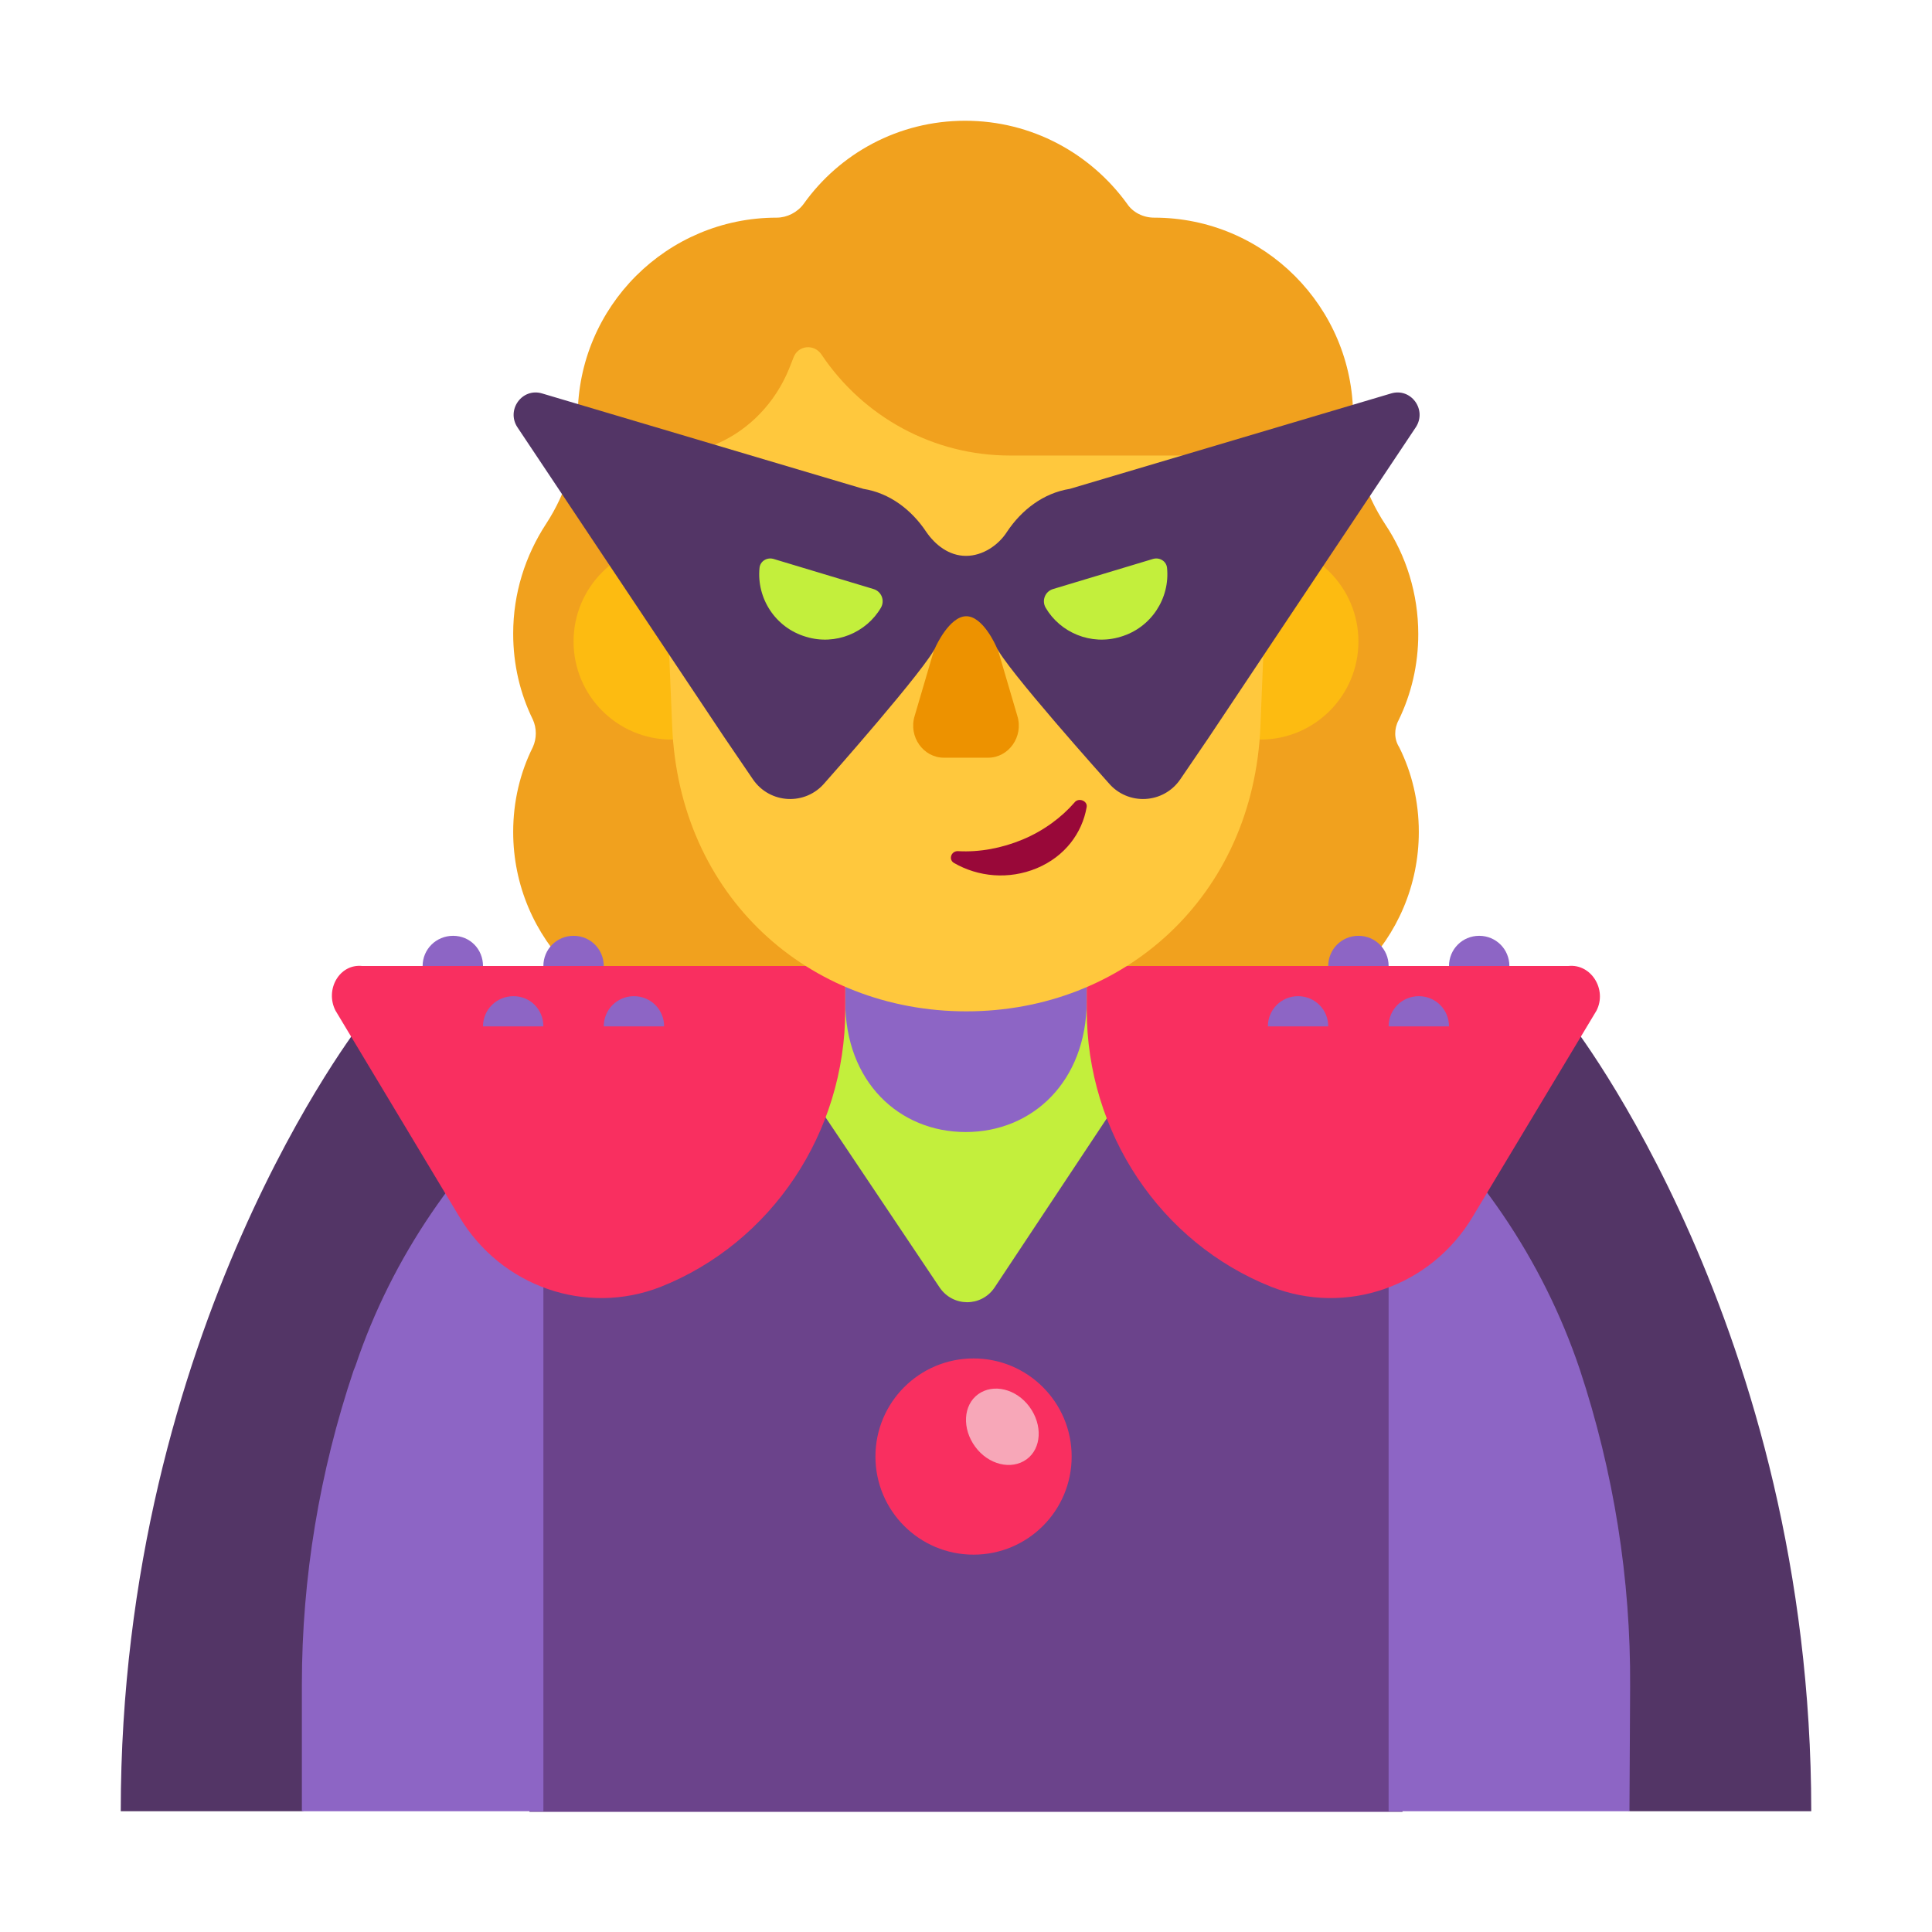
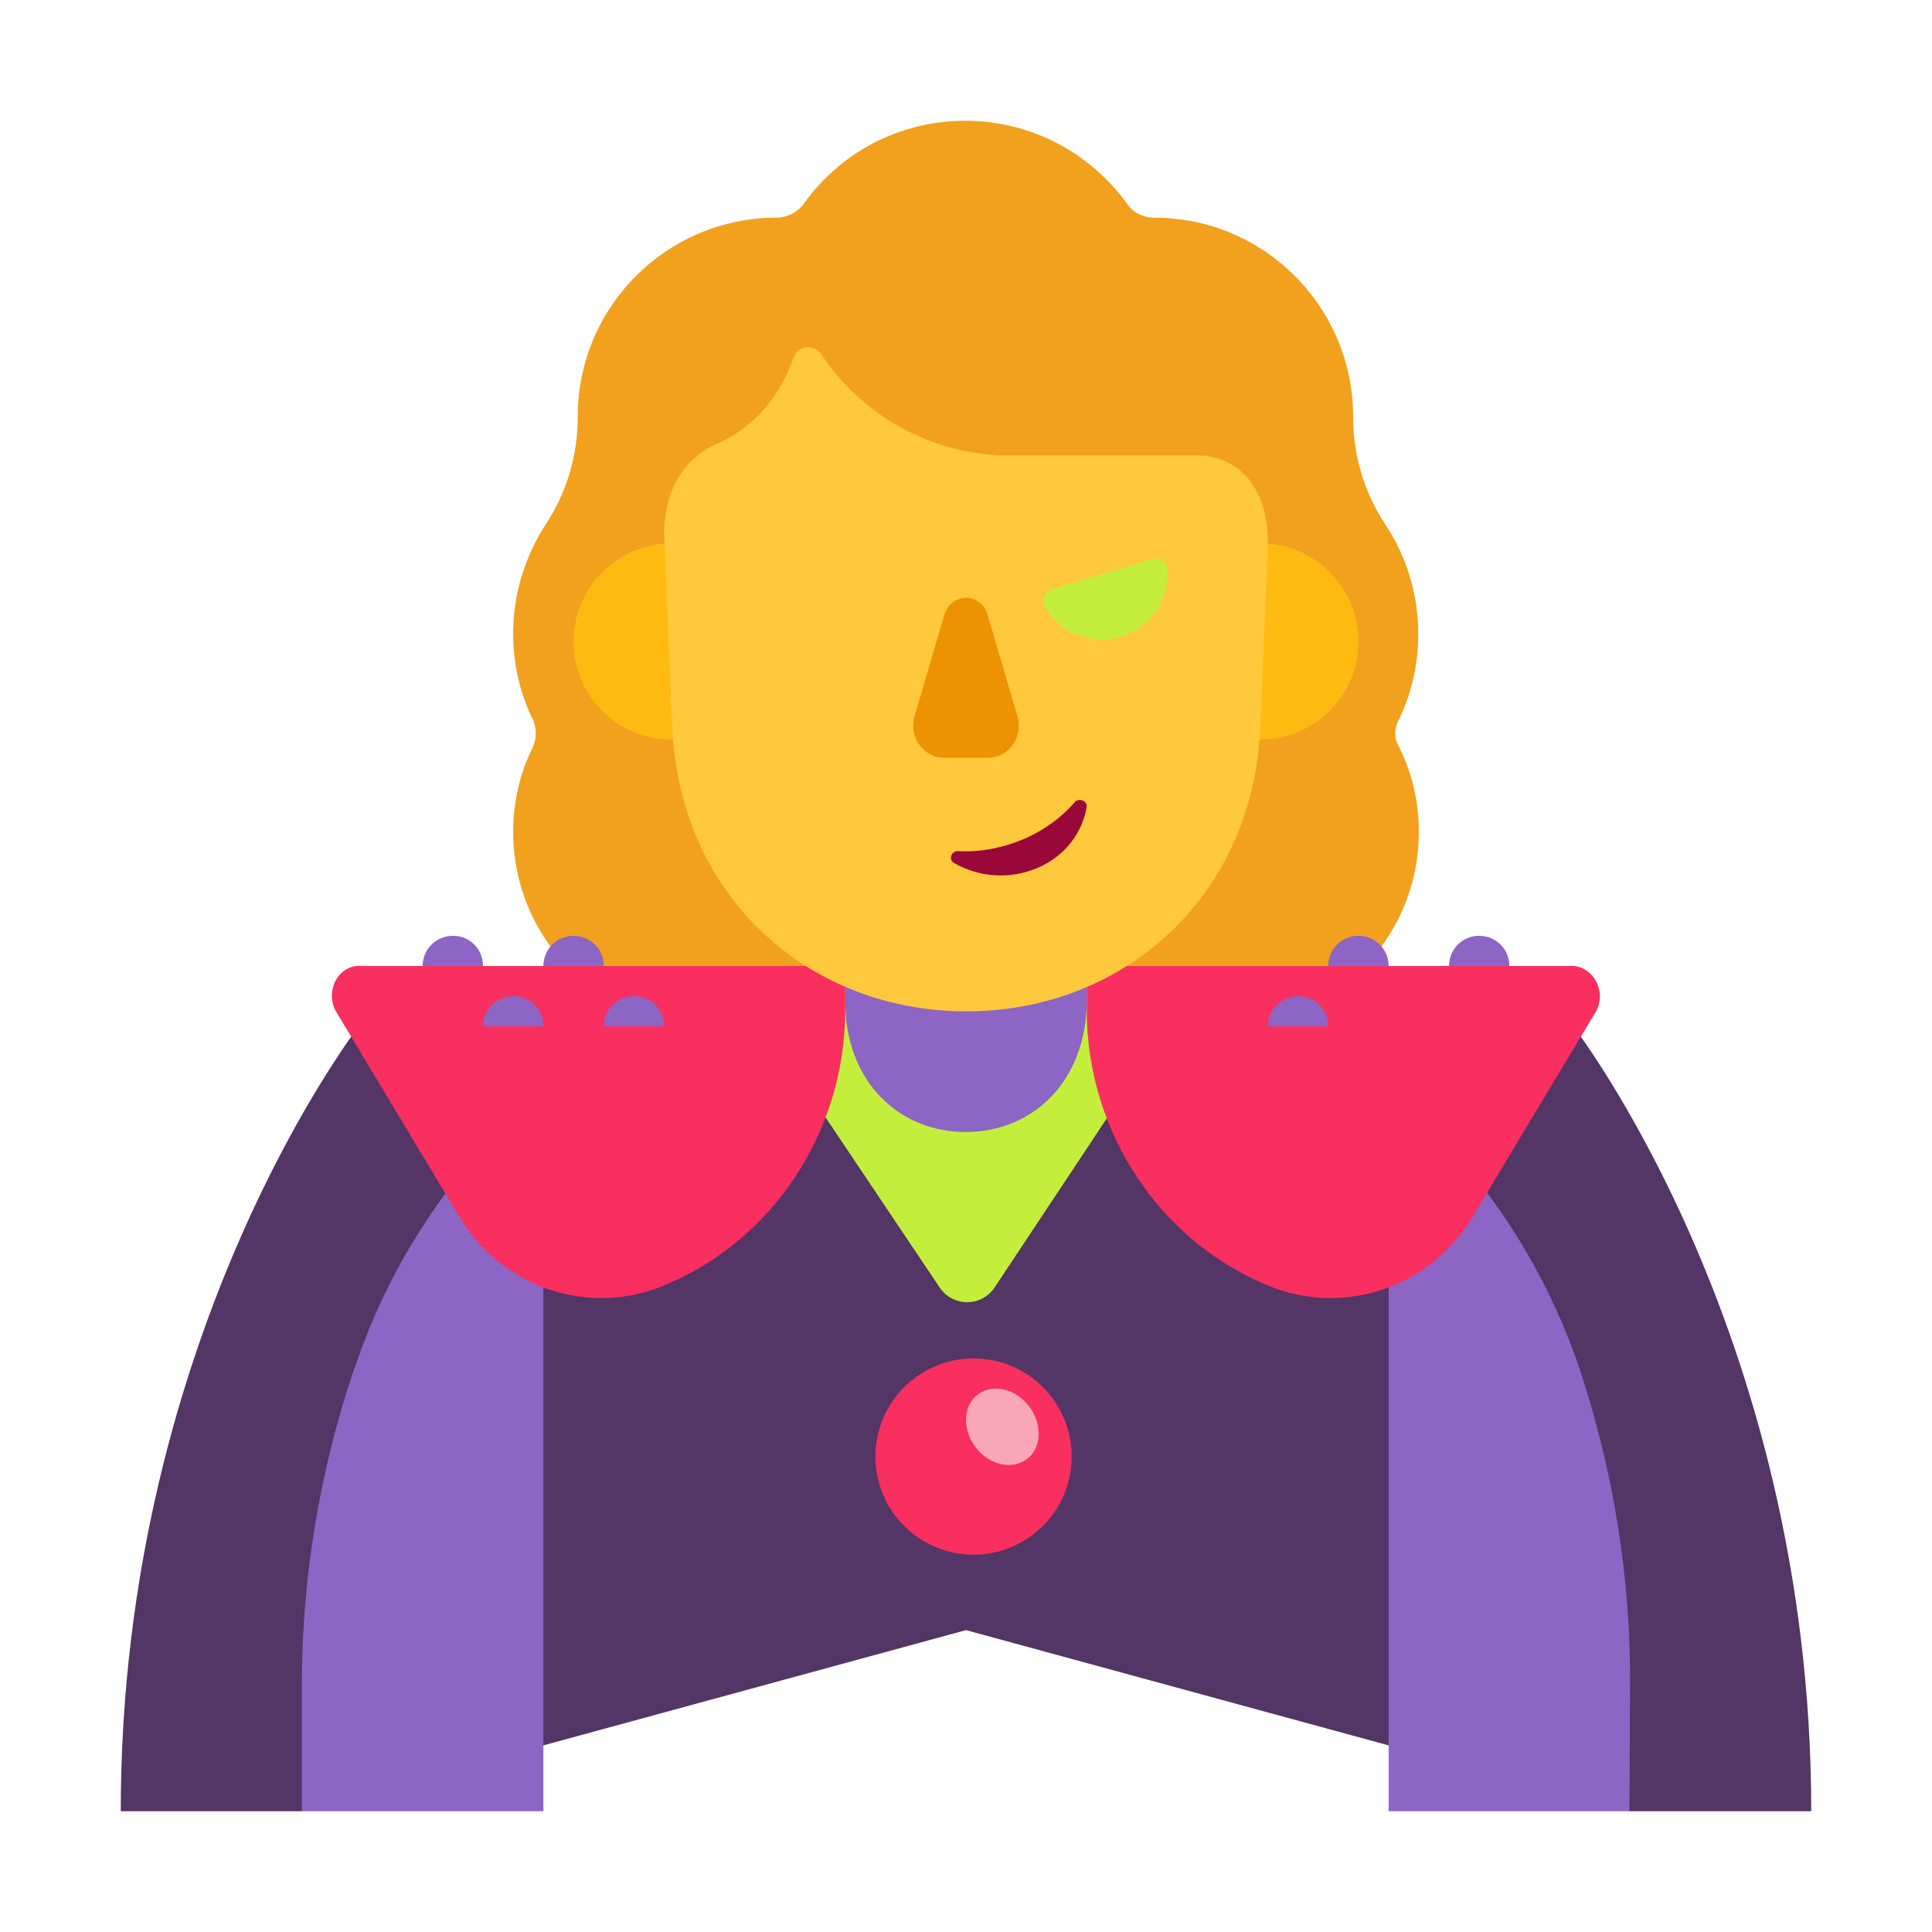
<svg xmlns="http://www.w3.org/2000/svg" width="32" height="32" viewBox="0 0 32 32" fill="none">
  <path d="M23.491 10.503C23.491 11.01 23.376 11.497 23.166 11.927C23.089 12.07 23.089 12.242 23.175 12.376C23.385 12.796 23.5 13.274 23.5 13.78C23.5 15.557 22.058 17 20.282 17H11.718C9.942 17 8.5 15.557 8.5 13.78C8.5 13.274 8.615 12.796 8.825 12.376C8.891 12.232 8.891 12.06 8.825 11.917C8.615 11.487 8.5 11.01 8.5 10.494C8.5 9.825 8.701 9.204 9.044 8.678C9.388 8.153 9.569 7.541 9.569 6.911V6.901C9.569 5.076 11.049 3.605 12.864 3.605C13.035 3.605 13.207 3.519 13.312 3.376C13.904 2.545 14.878 2 15.986 2C17.093 2 18.067 2.545 18.669 3.376C18.764 3.519 18.936 3.605 19.117 3.605C20.941 3.605 22.412 5.086 22.412 6.901V6.911C22.412 7.541 22.593 8.153 22.946 8.688C23.29 9.204 23.491 9.834 23.491 10.503Z" fill="#F1A11E" />
  <path d="M6 16.92C6 16.92 2 22 2 30H5L16 27L27 30H30C30 21.99 26 16.92 26 16.92H6Z" fill="#533566" />
-   <path d="M16 17C13.24 17 10.69 16.4 8.77 18.19V30.01H23.23V18.16C21.31 16.39 18.74 17 16 17Z" fill="#6B438B" />
  <path d="M15.56 21.32L12 16.01H20L16.47 21.33C16.25 21.65 15.78 21.65 15.56 21.32Z" fill="#C3EF3C" />
  <path d="M14 16.589C14 17.914 14.889 18.75 15.995 18.75C17.102 18.75 17.991 17.914 18 16.589V15H14V16.589Z" fill="#8D65C5" />
  <path d="M5.889 22.619L5.856 22.701C5.293 24.376 5 26.132 5 27.898V30H9V18C7.591 19.239 6.496 20.812 5.889 22.619Z" fill="#8D65C5" />
  <path d="M27 27.934C27.011 26.152 26.729 24.38 26.165 22.678C25.547 20.846 24.442 19.246 23 18V30H26.989L27 27.934Z" fill="#8D65C5" />
  <path d="M6 16H14V16.728C14 18.76 12.778 20.586 10.941 21.315C9.709 21.797 8.298 21.315 7.603 20.145L5.557 16.739C5.378 16.39 5.623 15.959 6 16Z" fill="#F92F60" />
  <path d="M25.977 16H18V16.728C18 18.76 19.222 20.586 21.059 21.315C22.291 21.797 23.702 21.315 24.397 20.145L26.443 16.739C26.622 16.39 26.354 15.959 25.977 16Z" fill="#F92F60" />
  <path d="M16.125 25.75C17.023 25.75 17.75 25.023 17.75 24.125C17.75 23.227 17.023 22.5 16.125 22.5C15.227 22.5 14.5 23.227 14.5 24.125C14.5 25.023 15.227 25.75 16.125 25.75Z" fill="#F92F60" />
  <path d="M17.052 23.302C17.272 23.602 17.252 23.992 17.002 24.172C16.752 24.352 16.372 24.262 16.152 23.962C15.932 23.662 15.952 23.272 16.202 23.092C16.452 22.912 16.832 23.002 17.052 23.302Z" fill="#F7A7B8" />
  <path d="M7 16H8C8 15.722 7.785 15.5 7.505 15.5C7.224 15.5 7 15.722 7 16Z" fill="#8D65C5" />
  <path d="M9.5 15.5C9.222 15.5 9 15.722 9 16H10C10 15.722 9.778 15.5 9.5 15.5Z" fill="#8D65C5" />
  <path d="M10 17C10 16.722 10.222 16.5 10.5 16.5C10.778 16.5 11 16.722 11 17H10Z" fill="#8D65C5" />
  <path d="M8 17H9C9 16.722 8.785 16.5 8.505 16.5C8.224 16.5 8 16.722 8 17Z" fill="#8D65C5" />
  <path d="M23 16H22C22 15.722 22.222 15.5 22.5 15.5C22.778 15.5 23 15.722 23 16Z" fill="#8D65C5" />
  <path d="M24.5 15.5C24.222 15.5 24 15.722 24 16H25C25 15.722 24.778 15.5 24.5 15.5Z" fill="#8D65C5" />
-   <path d="M23 17C23 16.722 23.222 16.5 23.5 16.5C23.778 16.5 24 16.722 24 17H23Z" fill="#8D65C5" />
  <path d="M21 17H22C22 16.722 21.778 16.5 21.5 16.5C21.222 16.5 21 16.722 21 17Z" fill="#8D65C5" />
  <path d="M12.75 10.625C12.75 11.523 12.023 12.25 11.125 12.25C10.227 12.25 9.5 11.523 9.5 10.625C9.5 9.728 10.227 9 11.125 9C12.023 9 12.75 9.728 12.75 10.625Z" fill="#FDBB11" />
  <path d="M22.5 10.625C22.5 11.523 21.773 12.25 20.875 12.25C19.977 12.25 19.25 11.523 19.25 10.625C19.25 9.728 19.977 9 20.875 9C21.773 9 22.5 9.728 22.5 10.625Z" fill="#FDBB11" />
  <path d="M19.879 7.545H16.727C15.473 7.545 14.305 6.918 13.602 5.866C13.479 5.692 13.222 5.721 13.146 5.914L13.07 6.107C12.842 6.667 12.415 7.111 11.893 7.342C11.855 7.362 11.826 7.371 11.788 7.391C11.56 7.506 11.009 7.873 11 8.828L11.133 12.023C11.247 14.85 13.393 16.751 16.005 16.751C18.616 16.751 20.763 14.85 20.877 12.023L21 8.983C20.981 7.641 20.06 7.545 19.879 7.545Z" fill="#FFC83D" />
  <path d="M15.643 10.18L15.149 11.86C15.045 12.2 15.292 12.55 15.634 12.55H16.366C16.708 12.55 16.955 12.2 16.851 11.86L16.357 10.18C16.252 9.81 15.758 9.81 15.643 10.18Z" fill="#ED9200" />
  <path d="M16.941 13.904C16.592 14.05 16.222 14.117 15.873 14.098C15.757 14.088 15.704 14.234 15.799 14.292C16.201 14.525 16.708 14.574 17.174 14.38C17.639 14.185 17.924 13.797 17.998 13.37C18.019 13.263 17.861 13.205 17.797 13.292C17.586 13.535 17.29 13.758 16.941 13.904Z" fill="#990839" />
-   <path d="M15.34 8.807C15.49 9.027 15.72 9.207 16 9.207C16.28 9.207 16.54 9.027 16.68 8.807C16.92 8.447 17.28 8.167 17.72 8.097L23.04 6.517C23.37 6.417 23.64 6.787 23.45 7.077L20.02 12.217L19.55 12.907C19.27 13.317 18.68 13.347 18.36 12.967C18.36 12.967 16.62 11.027 16.5 10.707C16.5 10.707 16.282 10.201 16 10.207C15.724 10.212 15.5 10.707 15.5 10.707C15.38 11.027 13.66 12.967 13.66 12.967C13.34 13.347 12.75 13.317 12.47 12.907L12 12.217L8.57 7.077C8.38 6.787 8.65 6.417 8.98 6.517L14.3 8.097C14.74 8.167 15.1 8.447 15.34 8.807Z" fill="#533566" />
-   <path d="M14.59 10.067C14.35 10.477 13.84 10.697 13.35 10.547C12.84 10.397 12.53 9.907 12.58 9.407C12.59 9.297 12.7 9.227 12.81 9.257L14.47 9.757C14.6 9.797 14.66 9.947 14.59 10.067Z" fill="#C3EF3C" />
-   <path d="M17.32 10.067C17.56 10.477 18.07 10.697 18.56 10.547C19.07 10.397 19.38 9.907 19.33 9.407C19.32 9.297 19.21 9.227 19.1 9.257L17.44 9.757C17.31 9.797 17.25 9.947 17.32 10.067Z" fill="#C3EF3C" />
+   <path d="M17.32 10.067C17.56 10.477 18.07 10.697 18.56 10.547C19.07 10.397 19.38 9.907 19.33 9.407C19.32 9.297 19.21 9.227 19.1 9.257L17.44 9.757C17.31 9.797 17.25 9.947 17.32 10.067" fill="#C3EF3C" />
</svg>